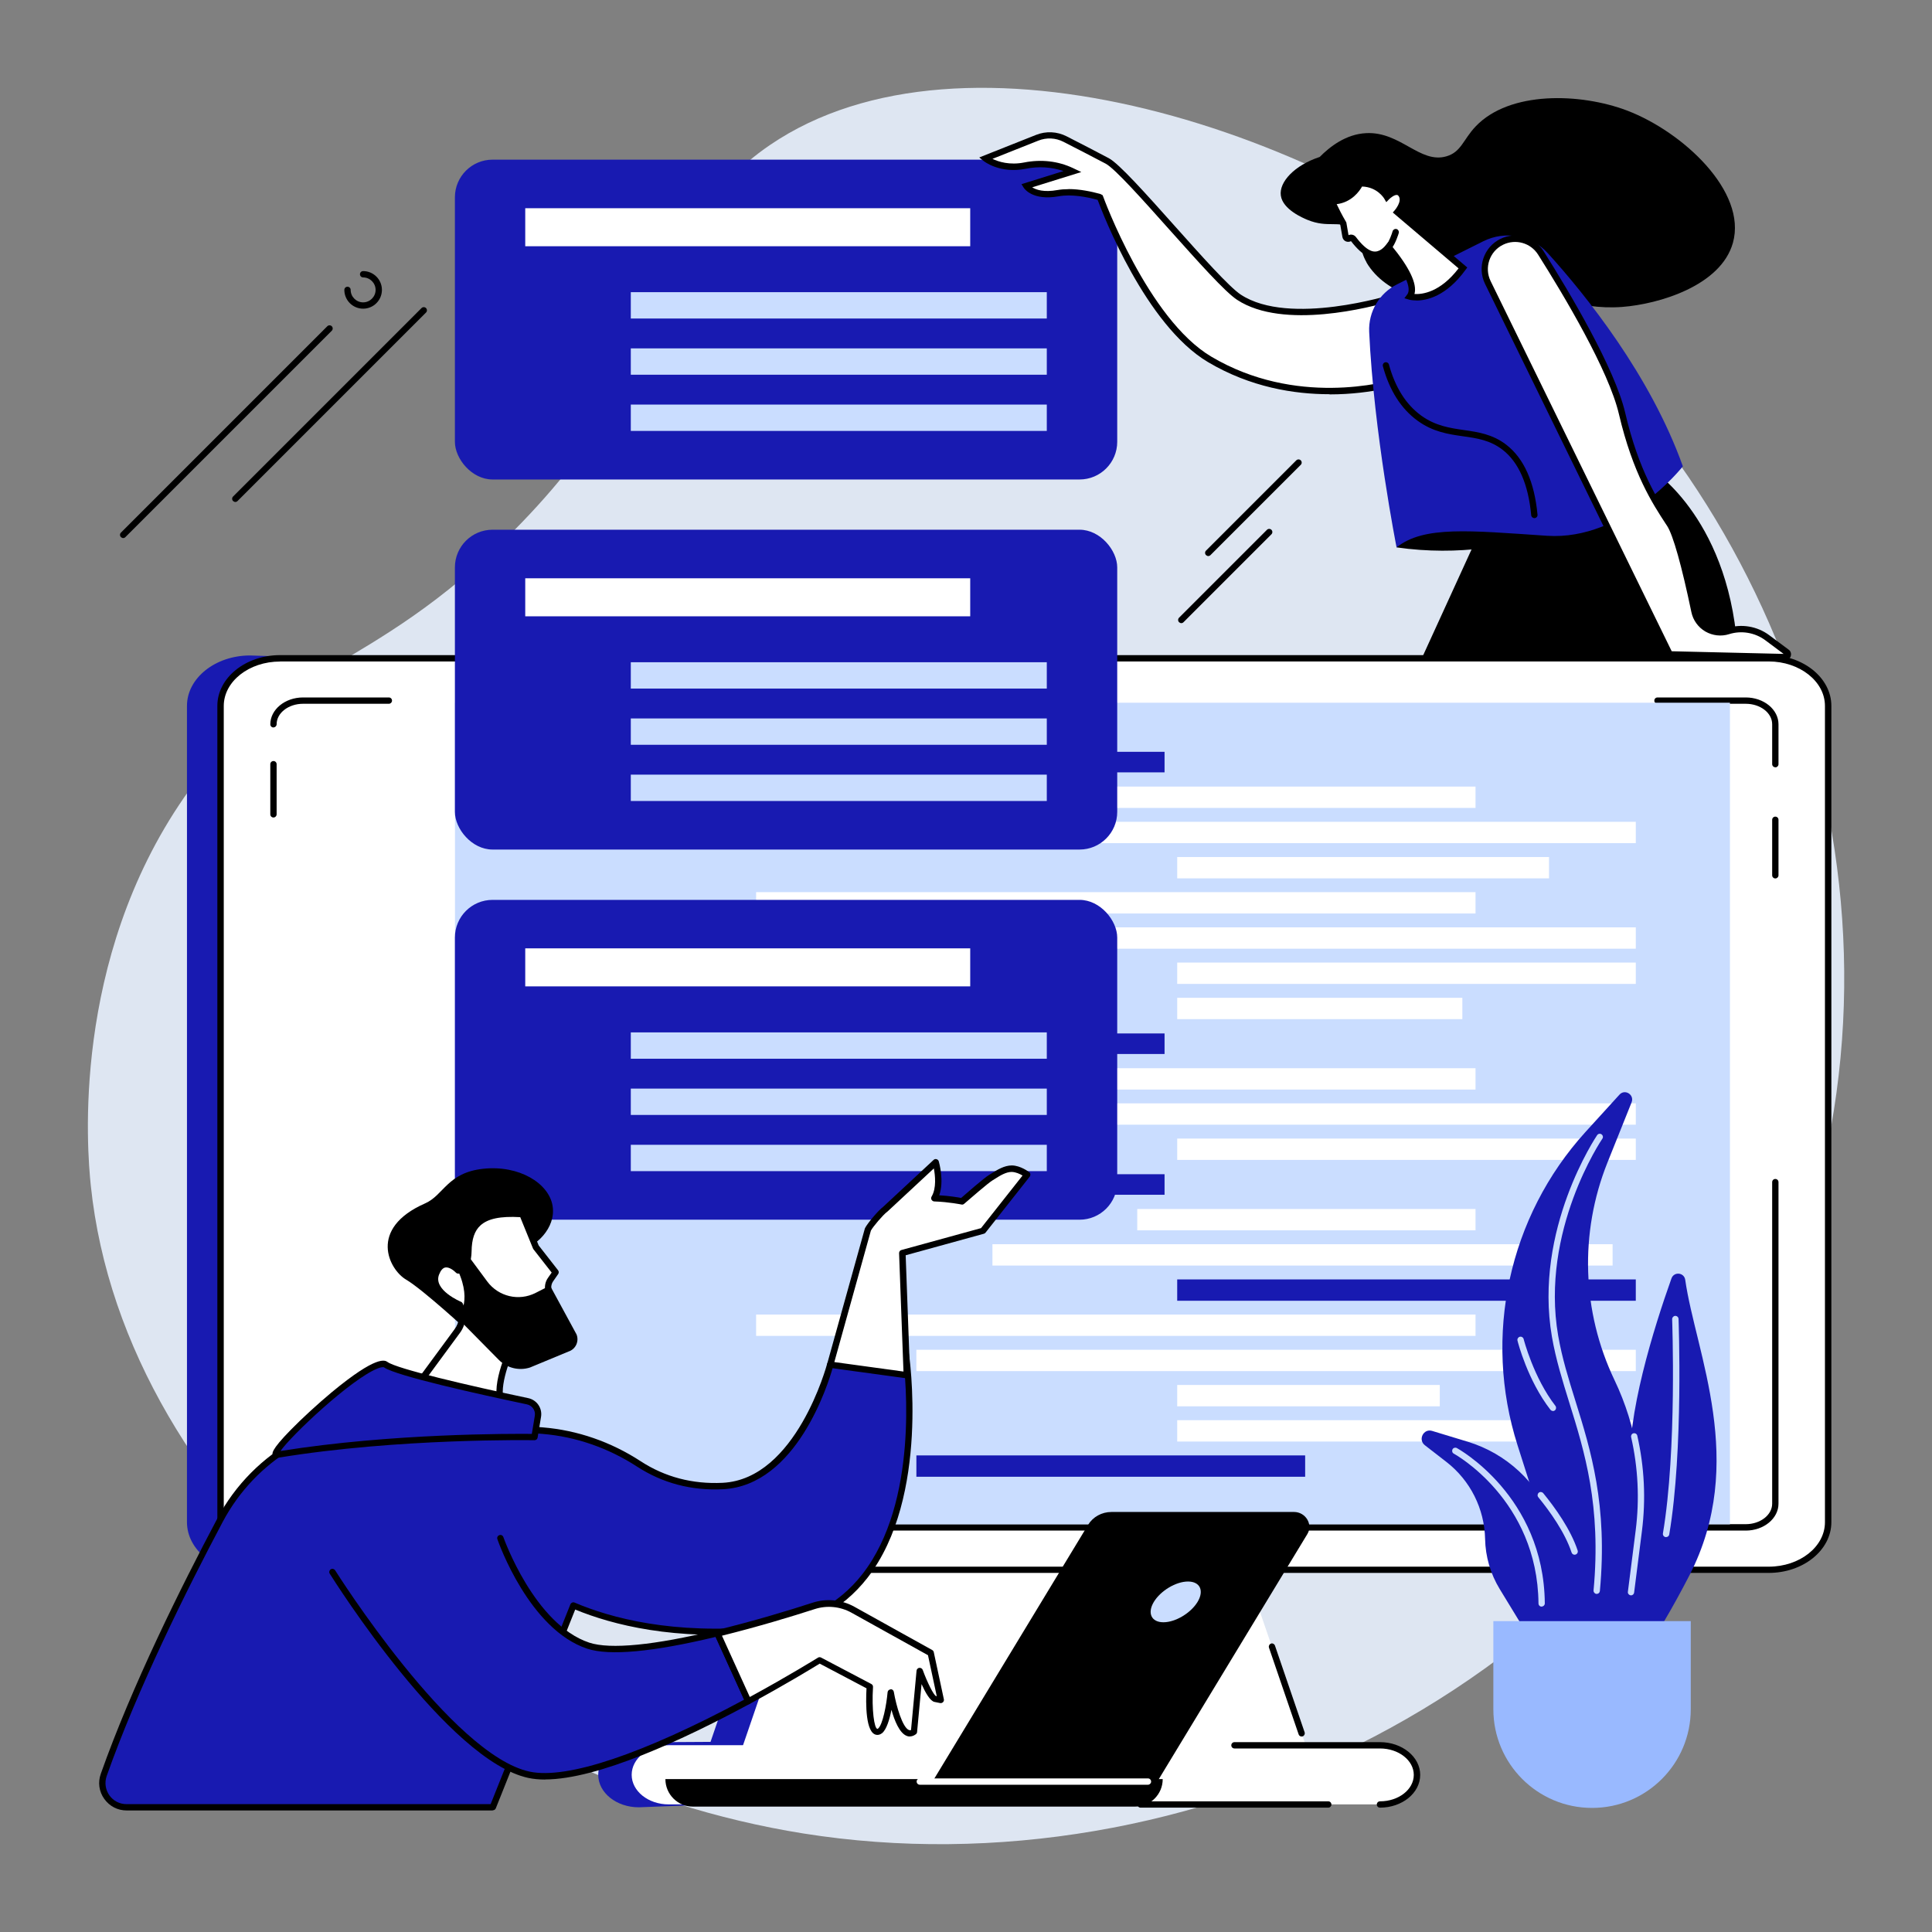
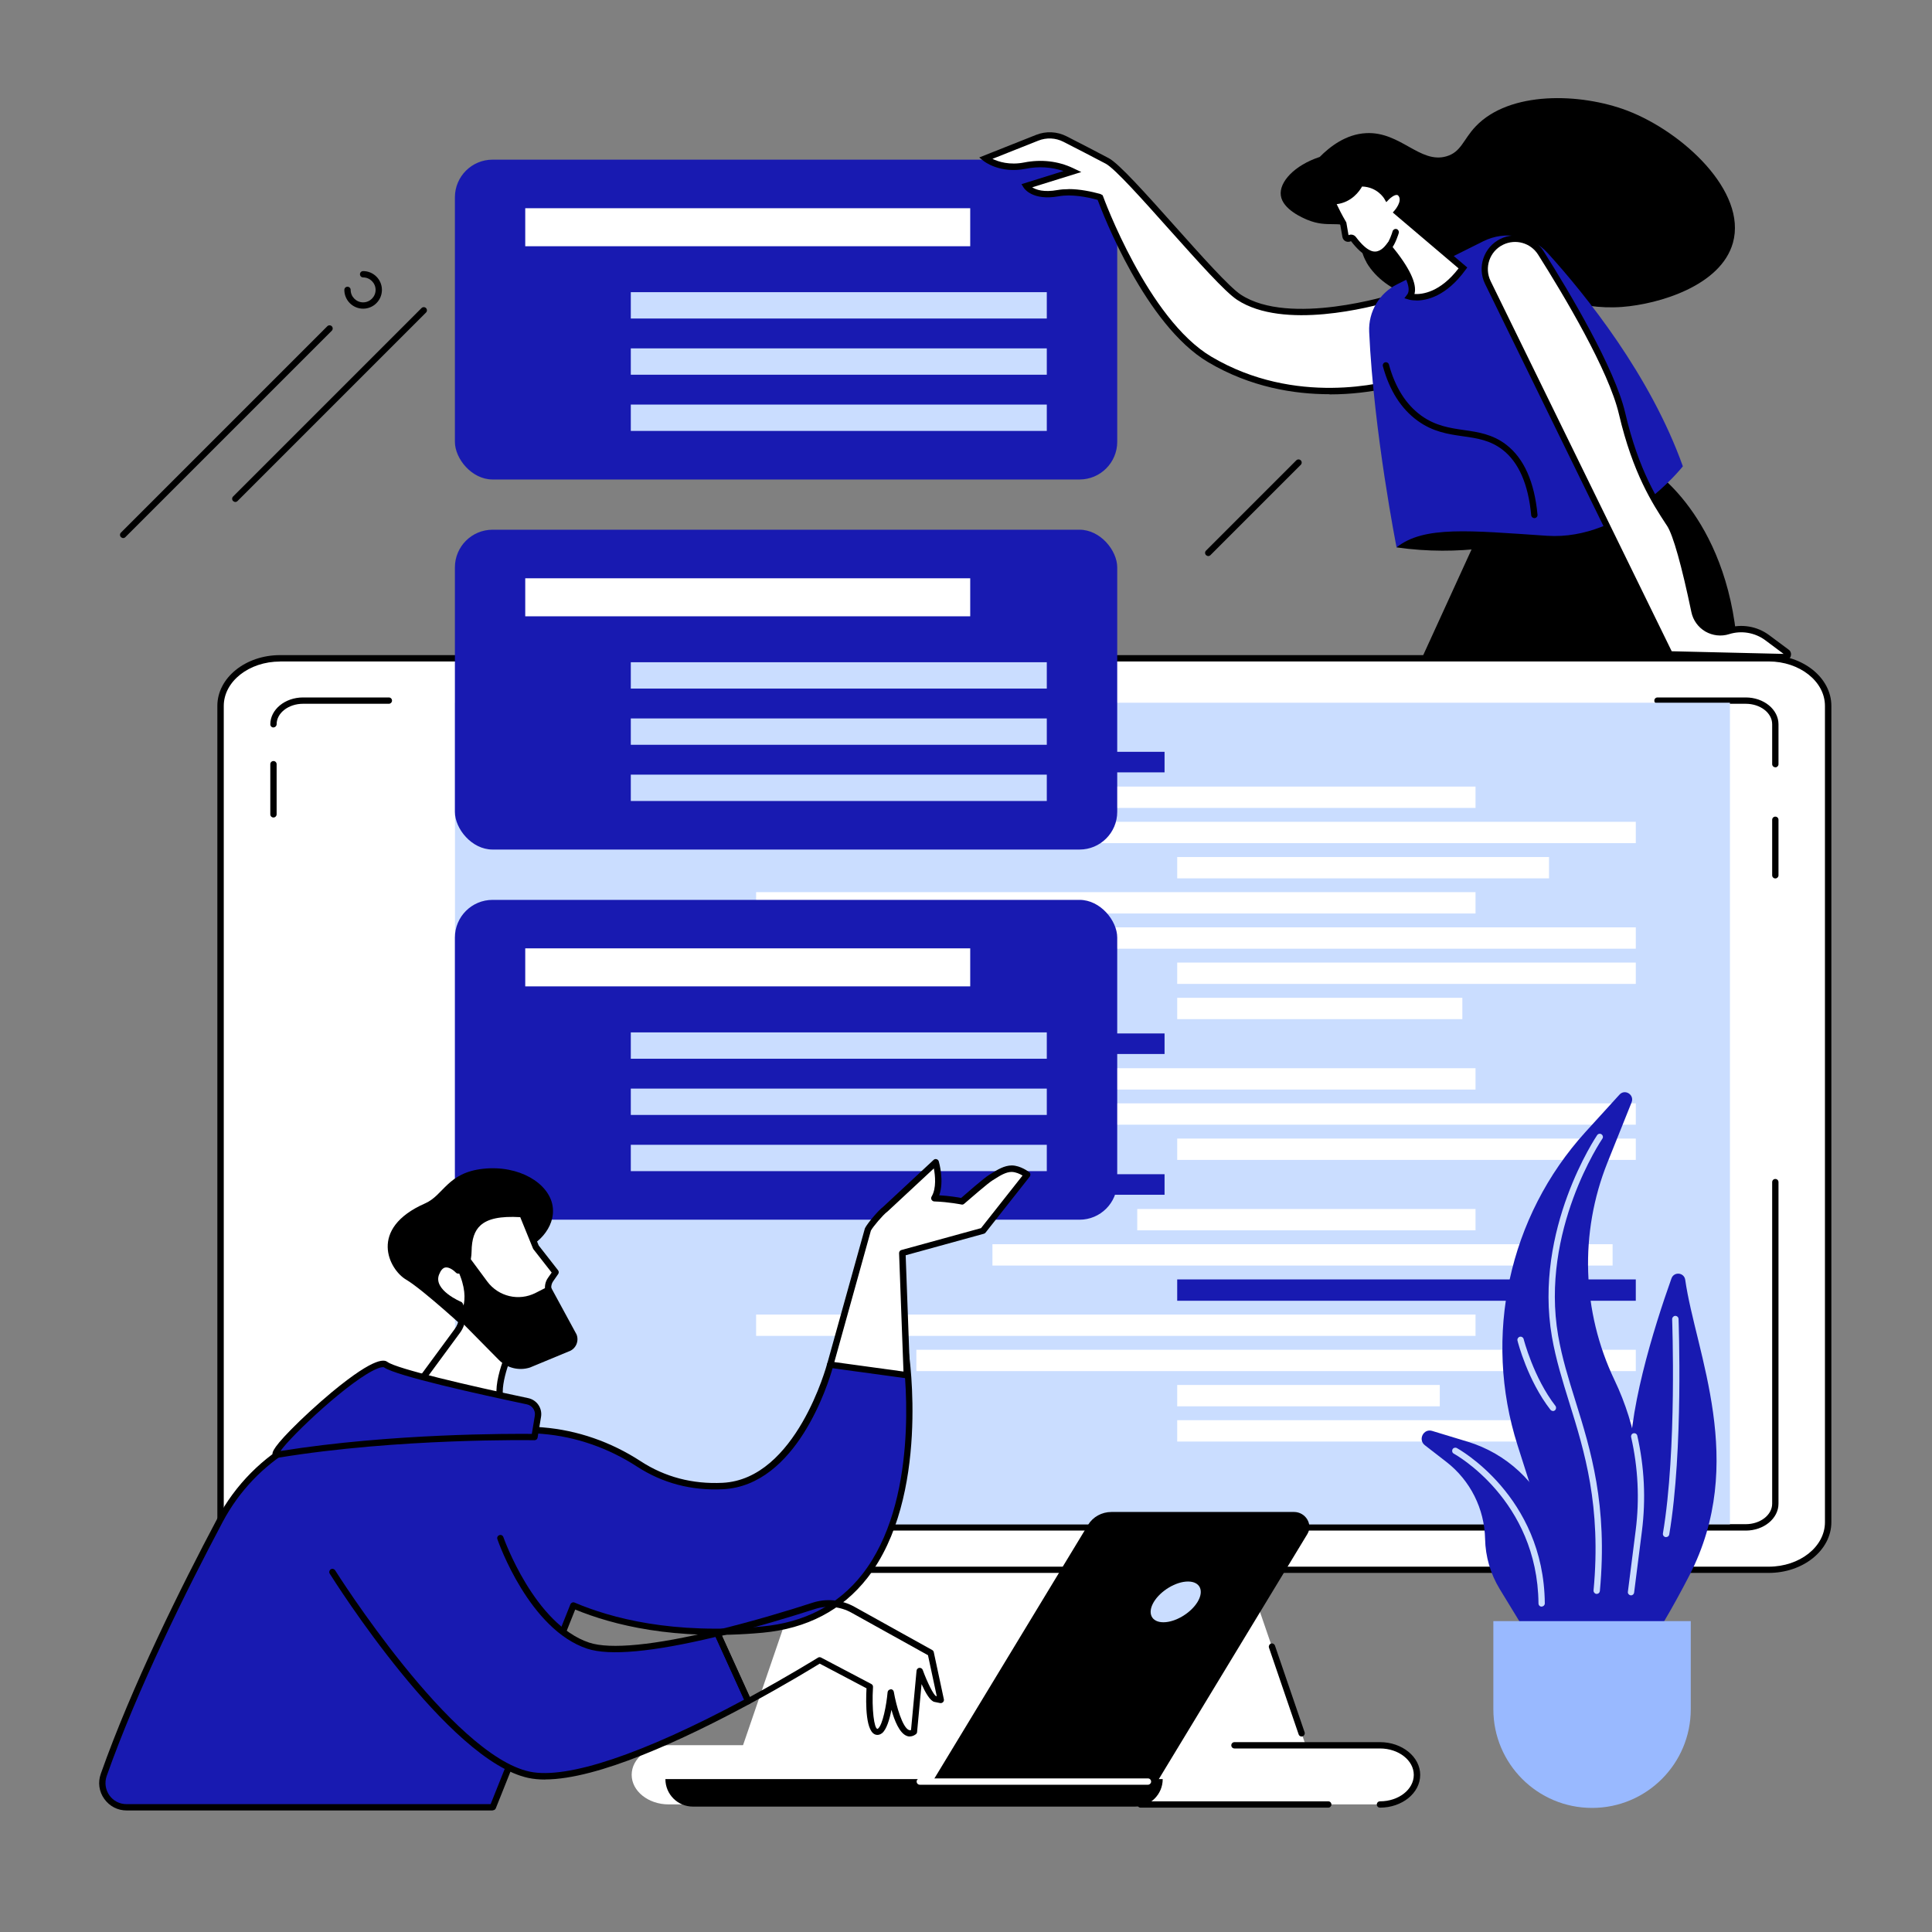
<svg xmlns="http://www.w3.org/2000/svg" id="Layer_1" data-name="Layer 1" viewBox="0 0 220 220">
  <rect x="0" y="0" width="220" height="220" fill="#808080" stroke="none" />
  <defs>
    <style>
      .cls-1 {
        fill: #fff;
      }

      .cls-2 {
        fill: #181ab1;
      }

      .cls-3 {
        fill: #caddff;
      }

      .cls-4 {
        fill: #99b9ff;
      }

      .cls-5 {
        fill: #dee6f2;
      }
    </style>
  </defs>
  <g id="Software_requirement_description" data-name="Software requirement description">
-     <path class="cls-5" d="M58.43,60.51c20.92-21.06,14.93-34.25,29.25-44,22.03-15,63.14-2.09,87.39,18.54,29.7,25.27,45.03,71.41,27.57,113.15-18.59,44.45-67.51,67.53-111.16,60.58-38.98-6.21-77.3-36.93-81.14-73.78-.42-3.99-2.25-25.58,10.63-44.2,10.65-15.38,20.88-13.6,37.46-30.29Z" />
-     <g>
-       <g>
-         <g>
-           <path class="cls-2" d="M194.95,79.78l-166.48-5.14c-3.96,0-7.18,2.58-7.18,5.74v92.95c0,3.17,3.22,5.74,7.18,5.74l60.16-3.26-7.72,22.54-8.17,.05c-2.55,0-4.62,1.66-4.62,3.7s2.07,3.7,4.62,3.7l68.44-2.61c2.55,0-2.22-24.12-2.22-24.12,0,0,59.97-99.29,56.01-99.29Z" />
+     <g>
+       <g>
+         <g>
          <polygon class="cls-1" points="137.87 167.19 95.42 167.19 83.37 202.35 149.92 202.35 137.87 167.19" />
          <g>
            <path class="cls-1" d="M201.4,74.97H31.89c-3.74,0-6.77,2.43-6.77,5.42v92.95c0,2.99,3.03,5.42,6.77,5.42H201.4c3.74,0,6.77-2.43,6.77-5.42V80.38c0-2.99-3.03-5.42-6.77-5.42Z" />
            <path d="M201.4,179.11H31.89c-3.93,0-7.14-2.59-7.14-5.78V80.38c0-3.19,3.2-5.78,7.14-5.78H201.4c3.93,0,7.14,2.59,7.14,5.78v92.95c0,3.19-3.2,5.78-7.14,5.78ZM31.89,75.33c-3.54,0-6.41,2.27-6.41,5.06v92.95c0,2.79,2.88,5.06,6.41,5.06H201.4c3.54,0,6.41-2.27,6.41-5.06V80.38c0-2.79-2.88-5.06-6.41-5.06H31.89Z" />
          </g>
          <path class="cls-1" d="M157.14,198.73H76.15c-2.33,0-4.22,1.51-4.22,3.37s1.89,3.37,4.22,3.37h80.99c2.33,0,4.22-1.51,4.22-3.37s-1.89-3.37-4.22-3.37Z" />
          <g>
            <path class="cls-1" d="M148.22,197.38l-3.38-9.88,3.38,9.88Z" />
            <path d="M148.22,197.74c-.15,0-.29-.09-.34-.24l-3.38-9.88c-.06-.19,.04-.39,.22-.46,.19-.07,.39,.04,.46,.22l3.38,9.88c.06,.19-.04,.39-.22,.46-.04,.01-.08,.02-.12,.02Z" />
          </g>
          <path d="M157.14,205.84c-.2,0-.36-.16-.36-.36s.16-.36,.36-.36c2.13,0,3.85-1.35,3.85-3.01s-1.73-3.01-3.85-3.01h-16.57c-.2,0-.36-.16-.36-.36s.16-.36,.36-.36h16.57c2.52,0,4.58,1.67,4.58,3.73s-2.05,3.73-4.58,3.73Z" />
          <path d="M151.25,205.84h-21.37c-.2,0-.36-.16-.36-.36s.16-.36,.36-.36h21.37c.2,0,.36,.16,.36,.36s-.16,.36-.36,.36Z" />
        </g>
        <g>
          <g>
            <path class="cls-1" d="M31.14,171.24c0,1.49,1.51,2.69,3.37,2.69H198.79c1.86,0,3.37-1.21,3.37-2.69v-36.62L31.14,171.24Z" />
            <path d="M198.79,174.29H34.5c-2.06,0-3.73-1.37-3.73-3.06,0-.2,.16-.36,.36-.36s.36,.16,.36,.36c0,1.29,1.35,2.33,3.01,2.33H198.79c1.66,0,3.01-1.05,3.01-2.33v-36.62c0-.2,.16-.36,.36-.36s.36,.16,.36,.36v36.62c0,1.68-1.67,3.06-3.73,3.06Z" />
          </g>
          <path d="M31.14,93.09c-.2,0-.36-.16-.36-.36v-5.71c0-.2,.16-.36,.36-.36s.36,.16,.36,.36v5.71c0,.2-.16,.36-.36,.36Z" />
          <g>
            <path class="cls-1" d="M44.27,79.78h-9.77c-1.86,0-3.37,1.21-3.37,2.69l13.14-2.69Z" />
            <path d="M31.14,82.84c-.2,0-.36-.16-.36-.36,0-1.68,1.67-3.06,3.73-3.06h9.77c.2,0,.36,.16,.36,.36s-.16,.36-.36,.36h-9.77c-1.66,0-3.01,1.05-3.01,2.33,0,.2-.16,.36-.36,.36Z" />
          </g>
          <g>
            <path class="cls-1" d="M202.16,87.01v-4.54c0-1.49-1.51-2.69-3.37-2.69h-10.05l13.42,7.23Z" />
            <path d="M202.16,87.37c-.2,0-.36-.16-.36-.36v-4.54c0-1.29-1.35-2.33-3.01-2.33h-10.05c-.2,0-.36-.16-.36-.36s.16-.36,.36-.36h10.05c2.06,0,3.73,1.37,3.73,3.06v4.54c0,.2-.16,.36-.36,.36Z" />
          </g>
          <path d="M202.16,100.03c-.2,0-.36-.16-.36-.36v-6.32c0-.2,.16-.36,.36-.36s.36,.16,.36,.36v6.32c0,.2-.16,.36-.36,.36Z" />
        </g>
      </g>
      <g>
        <rect class="cls-3" x="51.81" y="80.02" width="145.18" height="93.56" />
        <g>
          <rect class="cls-2" x="62.53" y="85.61" width="70.08" height="2.34" />
          <rect class="cls-1" x="86.1" y="89.57" width="81.92" height="2.43" />
          <rect class="cls-1" x="104.35" y="93.58" width="81.92" height="2.43" />
          <rect class="cls-1" x="134.05" y="97.59" width="42.34" height="2.43" />
          <rect class="cls-2" x="62.53" y="117.68" width="70.08" height="2.34" />
          <rect class="cls-1" x="86.1" y="121.64" width="81.92" height="2.43" />
          <rect class="cls-1" x="104.35" y="125.64" width="81.92" height="2.43" />
          <rect class="cls-1" x="134.05" y="129.65" width="52.22" height="2.43" />
          <rect class="cls-1" x="86.1" y="101.59" width="81.92" height="2.43" />
          <rect class="cls-1" x="104.35" y="105.6" width="81.92" height="2.43" />
          <rect class="cls-1" x="134.05" y="113.62" width="32.47" height="2.43" />
          <rect class="cls-1" x="134.05" y="109.61" width="52.22" height="2.43" />
          <rect class="cls-2" x="62.53" y="133.71" width="70.08" height="2.34" />
          <rect class="cls-1" x="129.5" y="137.67" width="38.52" height="2.43" />
          <rect class="cls-1" x="113.01" y="141.68" width="70.62" height="2.43" />
          <rect class="cls-2" x="134.05" y="145.69" width="52.22" height="2.43" />
-           <rect class="cls-2" x="104.35" y="165.73" width="44.27" height="2.43" />
          <rect class="cls-1" x="86.1" y="149.69" width="81.92" height="2.43" />
          <rect class="cls-1" x="104.35" y="153.7" width="81.92" height="2.43" />
          <rect class="cls-1" x="134.05" y="161.72" width="52.22" height="2.43" />
          <rect class="cls-1" x="134.05" y="157.71" width="29.9" height="2.43" />
        </g>
      </g>
    </g>
    <g>
      <g>
        <rect class="cls-2" x="51.8" y="18.18" width="75.42" height="36.42" rx="4.29" ry="4.29" />
        <g>
          <rect class="cls-1" x="59.81" y="23.71" width="50.67" height="4.33" />
          <g>
            <rect class="cls-3" x="71.83" y="33.27" width="47.37" height="3" />
            <rect class="cls-3" x="71.83" y="39.67" width="47.37" height="3" />
            <rect class="cls-3" x="71.83" y="46.07" width="47.37" height="3" />
          </g>
        </g>
      </g>
      <g>
        <rect class="cls-2" x="51.8" y="60.32" width="75.42" height="36.42" rx="4.29" ry="4.29" />
        <g>
          <rect class="cls-1" x="59.81" y="65.85" width="50.67" height="4.33" />
          <g>
            <rect class="cls-3" x="71.83" y="75.41" width="47.37" height="3" />
            <rect class="cls-3" x="71.83" y="81.81" width="47.37" height="3" />
            <rect class="cls-3" x="71.83" y="88.21" width="47.37" height="3" />
          </g>
        </g>
      </g>
      <g>
        <rect class="cls-2" x="51.8" y="102.47" width="75.42" height="36.42" rx="4.29" ry="4.29" />
        <g>
          <rect class="cls-1" x="59.81" y="107.99" width="50.67" height="4.33" />
          <g>
            <rect class="cls-3" x="71.83" y="117.56" width="47.37" height="3" />
            <rect class="cls-3" x="71.83" y="123.96" width="47.37" height="3" />
            <rect class="cls-3" x="71.83" y="130.36" width="47.37" height="3" />
          </g>
        </g>
      </g>
    </g>
    <g>
      <g>
        <path d="M131.81,202.83h-25.6l17.69-29.19c.55-.91,1.56-1.47,2.67-1.47h20.78c1.32,0,2.18,1.41,1.53,2.5l-17.07,28.16Z" />
        <path class="cls-3" d="M136.37,182.41c-.78,1.28-2.52,2.32-3.89,2.32s-1.86-1.04-1.09-2.32c.78-1.28,2.52-2.32,3.89-2.32s1.86,1.04,1.09,2.32Z" />
        <path d="M75.78,202.59h56.62c0,1.73-1.4,3.13-3.13,3.13h-50.37c-1.73,0-3.13-1.4-3.13-3.13h0Z" />
        <path class="cls-1" d="M130.72,203.23h-25.98c-.2,0-.36-.16-.36-.36s.16-.36,.36-.36h25.98c.2,0,.36,.16,.36,.36s-.16,.36-.36,.36Z" />
      </g>
      <g>
        <g>
          <path d="M53.48,151.75s-5.3-4.9-7.24-6.04c-1.94-1.14-4.36-5.81,2.17-8.68,2.12-.93,2.53-3.5,6.61-3.94,4.08-.44,7.46,1.63,7.9,4.2,.44,2.57-2,4.8-3.82,5.09-1.82,.3-5.62,9.36-5.62,9.36Z" />
          <g>
            <path class="cls-1" d="M62.69,145.71l.57-.82-2.25-2.87-1.54-3.77c-4.35-.29-6.09,.89-6.15,4.23-.04,2.14-1.16,2.19-1.16,2.19,0,0-1.65-1.78-2.51,.33-.86,2.11,2.7,3.58,2.7,3.58h0c.46,.98,.35,2.13-.29,2.99l-6.33,8.6s11.86,3.14,11.98,1.27c.04-.53-.14-.98-.42-1.36-1.37-1.86,1.1-6.9,1.1-6.9l3.96-1.6c.73-.29,1.11-1.09,.89-1.84l-.78-2.69c-.13-.45-.05-.94,.22-1.33Z" />
            <path d="M56.01,162.38c-3.12,0-8.98-1.5-10.37-1.87-.12-.03-.21-.12-.25-.23-.04-.11-.02-.24,.05-.33l6.33-8.6c.54-.73,.65-1.68,.31-2.51-.69-.31-3.65-1.8-2.76-3.99,.29-.72,.71-1.14,1.25-1.24,.73-.14,1.4,.37,1.7,.64,.22-.1,.67-.48,.7-1.8,.03-1.59,.44-2.72,1.25-3.47,1.02-.94,2.7-1.29,5.29-1.11,.14,0,.26,.1,.31,.22l1.52,3.73,2.21,2.83c.1,.12,.1,.3,.01,.43l-.57,.82c-.21,.3-.27,.68-.17,1.03l.78,2.69c.27,.93-.2,1.91-1.1,2.28l-3.83,1.55c-.68,1.44-2.06,5.06-1.08,6.4,.36,.49,.53,1.03,.49,1.6-.01,.17-.08,.4-.35,.6-.32,.23-.94,.33-1.72,.33Zm-9.67-2.43c3.93,1.01,9.98,2.22,10.97,1.52,.04-.03,.05-.05,.05-.06,.03-.39-.09-.77-.35-1.12-1.45-1.98,.81-6.73,1.07-7.27,.04-.08,.11-.14,.19-.18l3.96-1.6c.56-.22,.85-.83,.68-1.4l-.78-2.69c-.16-.56-.07-1.16,.27-1.64h0s.42-.6,.42-.6l-2.08-2.66s-.04-.06-.05-.09l-1.45-3.56c-2.25-.13-3.69,.17-4.53,.94-.67,.61-.99,1.55-1.01,2.95-.04,2.45-1.45,2.54-1.51,2.54-.1,0-.21-.04-.28-.12-.18-.19-.74-.66-1.2-.58-.28,.05-.52,.32-.71,.8-.71,1.76,2.47,3.1,2.5,3.11,.08,.03,.15,.1,.19,.18,.52,1.1,.4,2.39-.32,3.36l-6.01,8.17Z" />
          </g>
          <path d="M52.47,141.85l3.01,4.07c1.28,1.73,3.61,2.28,5.52,1.3l1.63-.83,3.02,5.56c.32,.79-.1,1.69-.91,1.95l-4.39,1.82c-1.25,.4-2.63,.06-3.55-.87l-4.72-4.78s1.79-1.66,.06-5.4,.32-2.81,.32-2.81Z" />
        </g>
        <g>
          <g>
            <path class="cls-2" d="M103.13,154.14l-8.59,1.26s-3.49,13.39-12.23,13.83c-4.21,.21-7.39-1.1-9.56-2.52-3.29-2.14-7.04-3.47-10.95-3.79l-15.71-1.29c-8.68-.72-16.96,3.81-21.04,11.5-4.36,8.23-9.77,19.21-13.23,28.98-.64,1.8,.69,3.69,2.6,3.69H56.11l9.18-22.97c4.57,1.95,11.62,3.66,21.51,2.75,20.92-1.93,16.33-31.44,16.33-31.44Z" />
            <path d="M56.11,206.16H14.42c-1.03,0-1.95-.48-2.55-1.32-.6-.84-.74-1.88-.39-2.86,3.54-10.02,9.16-21.32,13.25-29.03,4.15-7.83,12.55-12.42,21.39-11.7l15.71,1.29c3.91,.32,7.75,1.65,11.12,3.85,2.76,1.8,5.91,2.63,9.34,2.46,8.38-.42,11.86-13.43,11.9-13.56,.04-.14,.15-.25,.3-.27l8.59-1.26c.2-.03,.38,.11,.41,.3,.03,.16,2.45,16.41-4.72,25.62-2.87,3.67-6.88,5.77-11.93,6.24-10.03,.92-17.09-.89-21.34-2.64l-9.04,22.63c-.05,.14-.19,.23-.34,.23Zm-11.83-44.25c-7.89,0-15.18,4.34-18.92,11.39-4.08,7.69-9.68,18.95-13.21,28.93-.26,.75-.15,1.55,.3,2.2,.45,.64,1.17,1.01,1.96,1.01H55.87l9.08-22.75c.04-.09,.11-.16,.2-.2,.09-.04,.19-.04,.28,0,4.13,1.76,11.19,3.66,21.34,2.72,4.84-.45,8.69-2.45,11.43-5.96,6.4-8.21,4.94-22.29,4.63-24.7l-8,1.17c-.52,1.86-4.13,13.44-12.5,13.86-3.59,.18-6.88-.69-9.78-2.57-3.27-2.13-6.99-3.42-10.78-3.73l-15.71-1.29c-.59-.05-1.19-.07-1.77-.07Z" />
          </g>
          <g>
            <path class="cls-2" d="M67,187.4c-6.5-2.15-10.01-12.25-10.01-12.25l-19.13,3.85s13.26,21.16,22.4,23.09c5.69,1.21,17.14-4.16,24.95-8.38-1-2.21-2.44-5.39-3.51-7.73-5.71,1.39-11.75,2.39-14.7,1.42Z" />
            <path d="M62.07,202.64c-.68,0-1.31-.06-1.89-.18-9.18-1.95-22.08-22.39-22.63-23.26-.11-.17-.05-.39,.11-.5,.17-.11,.39-.05,.5,.11,.13,.21,13.28,21.05,22.16,22.93,4.24,.9,12.9-2.01,24.41-8.19-.96-2.13-2.25-4.97-3.25-7.15-7.17,1.72-12.09,2.17-14.61,1.34-6.59-2.18-10.09-12.05-10.23-12.47-.07-.19,.03-.39,.22-.46,.19-.07,.39,.03,.46,.22,.03,.1,3.53,9.95,9.78,12.02,2.39,.79,7.41,.3,14.5-1.42,.17-.04,.34,.04,.41,.2,1.06,2.32,2.5,5.49,3.51,7.73,.08,.17,0,.38-.16,.47-7.5,4.05-17.27,8.6-23.31,8.6Z" />
            <g>
-               <path class="cls-1" d="M105.99,188.22l-8.85-4.92c-1.37-.76-2.99-.92-4.48-.44-2.47,.8-6.62,2.07-10.96,3.13,1.07,2.34,2.51,5.52,3.51,7.73,4.72-2.55,8.12-4.68,8.12-4.68l5.72,3.01s-.32,5.02,.82,5.16c1.14,.14,1.56-4.49,1.56-4.49,0,0,.98,5.75,2.66,4.49l.65-6.94s1.12,3.07,1.76,3.2l.64,.13-1.15-5.37Z" />
              <path d="M103.61,197.74c-.15,0-.28-.03-.38-.08-.8-.32-1.37-1.72-1.72-2.96-.21,1.07-.55,2.24-1.07,2.66-.24,.19-.47,.21-.62,.19-1.27-.15-1.24-3.59-1.15-5.3l-5.33-2.81c-.76,.47-3.89,2.38-7.96,4.58-.09,.05-.19,.06-.29,.02-.1-.03-.17-.1-.21-.19-1.02-2.24-2.45-5.41-3.51-7.73-.04-.1-.04-.21,0-.31,.05-.1,.14-.17,.24-.19,4.24-1.03,8.29-2.26,10.93-3.12,1.58-.51,3.31-.34,4.76,.47l8.85,4.92c.09,.05,.16,.14,.18,.24l1.15,5.37c.03,.12-.01,.24-.1,.33-.09,.09-.21,.12-.33,.1l-.64-.13c-.49-.1-1.03-1.05-1.47-2.03l-.51,5.45c0,.1-.06,.2-.14,.26-.25,.19-.49,.25-.69,.25Zm-2.19-5.39c.18,0,.33,.13,.36,.3,.28,1.63,.99,4.06,1.72,4.35,.06,.02,.14,.04,.24,0l.63-6.76c.02-.17,.15-.3,.31-.32,.17-.02,.33,.08,.39,.23,.54,1.48,1.23,2.84,1.51,2.98l.09,.02-1-4.67-8.71-4.84c-1.28-.71-2.8-.86-4.19-.41-2.57,.83-6.45,2.01-10.56,3.03,.98,2.15,2.23,4.9,3.17,6.98,4.48-2.44,7.73-4.46,7.76-4.48,.11-.07,.25-.07,.36-.01l5.72,3.01c.13,.07,.2,.2,.19,.34-.16,2.59,.14,4.73,.5,4.77,.02,0,.04,0,.08-.04,.52-.42,.95-2.67,1.08-4.13,.02-.18,.16-.32,.35-.33,0,0,0,0,.01,0Z" />
            </g>
          </g>
          <g>
            <path class="cls-2" d="M60.86,163.64l.39-2.37c.13-.79-.38-1.54-1.17-1.71-3.91-.82-14.75-3.17-16.16-4.17-1.73-1.22-14.22,10.56-12.35,10.25,13.95-2.3,29.28-2.01,29.28-2.01Z" />
            <path d="M31.52,166.02c-.3,0-.41-.2-.44-.27-.11-.23-.27-.58,2.02-2.92,1.31-1.34,3.06-2.94,4.66-4.28,5.18-4.29,6.09-3.66,6.38-3.45,1.09,.77,8.99,2.63,16.02,4.11,.97,.21,1.61,1.14,1.45,2.12l-.39,2.37c-.03,.18-.18,.3-.36,.3-.15,0-15.46-.27-29.22,2-.04,0-.09,.01-.12,.01Zm12.08-10.34c-.1,0-.28,.03-.58,.14-3.01,1.18-9.86,7.64-11.08,9.41,12.63-2.03,26.39-1.97,28.62-1.95l.34-2.06c.1-.6-.29-1.17-.89-1.3-5.49-1.16-14.9-3.24-16.29-4.22,0,0-.03-.02-.12-.02Z" />
          </g>
          <g>
            <path class="cls-1" d="M98.82,140c.24-.48,1.43-1.9,1.98-2.3l5.74-5.34s.75,2.57-.16,4.09c1.76,.06,3.16,.36,3.16,.36,0,0,2.62-2.31,3.28-2.71,.65-.4,1.51-1.03,2.38-1.02,.88,.01,1.75,.69,1.75,.69l-5.04,6.39-9.17,2.52,.51,13.91-8.72-1.19,4.29-15.4Z" />
            <path d="M103.26,156.95s-.03,0-.05,0l-8.72-1.19c-.1-.01-.2-.07-.25-.16-.06-.09-.07-.2-.05-.3l4.29-15.4s.01-.04,.03-.07c.26-.51,1.46-1.96,2.07-2.42l5.73-5.33c.09-.09,.22-.12,.34-.08,.12,.03,.22,.13,.25,.25,.03,.1,.64,2.24,.05,3.86,1.18,.07,2.12,.23,2.5,.3,.55-.48,2.6-2.27,3.19-2.63,.09-.05,.18-.11,.28-.17,.64-.4,1.44-.9,2.3-.9,.99,.01,1.93,.73,1.97,.76,.08,.06,.13,.15,.14,.24,.01,.1-.02,.19-.07,.27l-5.04,6.39c-.05,.06-.11,.1-.19,.12l-8.9,2.45,.5,13.62c0,.11-.04,.21-.12,.28-.07,.06-.15,.09-.24,.09Zm-8.26-1.85l7.88,1.08-.5-13.48c0-.17,.1-.32,.27-.36l9.06-2.49,4.73-5.99c-.3-.18-.77-.4-1.23-.41,0,0-.01,0-.02,0-.64,0-1.33,.43-1.88,.78-.1,.06-.2,.12-.29,.18-.51,.31-2.5,2.04-3.23,2.67-.09,.08-.2,.11-.31,.08-.01,0-1.39-.29-3.09-.35-.13,0-.24-.08-.31-.19s-.06-.25,0-.36c.57-.95,.41-2.41,.26-3.21l-5.28,4.91s-.02,.02-.03,.02c-.49,.37-1.61,1.69-1.86,2.15l-4.16,14.96Z" />
          </g>
        </g>
      </g>
    </g>
    <g>
      <path d="M155.6,29.88c2.26,3.85,7.56,4.61,8.75,4.74,4.83,.54,8.4-1.78,9.36-2.46,1.67,1.03,5.73,3.19,11.02,2.79,4.18-.32,11.23-2.41,12.6-7.3,1.63-5.86-5.73-12.65-12.05-15.06-5.3-2.01-13.38-2.27-17.25,1.81-1.42,1.5-1.64,2.91-3.32,3.4-3.01,.88-5.23-2.83-9.13-2.64-2.34,.11-4.17,1.57-5.3,2.71-2.88,.95-4.65,2.86-4.43,4.4,.22,1.6,2.57,2.57,3.02,2.76,2.37,.98,3.63,0,5.04,1.02,1.25,.91,.74,2.19,1.7,3.82Z" />
      <g>
        <path class="cls-1" d="M158.7,33.84s-11.85,3.79-17.62,0c-2.71-1.78-12.8-14.36-14.98-15.52-1.33-.71-3.4-1.77-4.81-2.49-.99-.5-2.14-.56-3.17-.15l-5.89,2.34s1.71,1.38,4.51,.83c1.8-.35,3.67-.17,5.33,.61l.11,.05-5.29,1.65s.8,1.34,3.64,.82c1.5-.27,3.3,.07,4.67,.44l.1,.05s5.06,14.05,12.48,18.44c10.8,6.4,22.14,2.38,22.14,2.38l-1.2-9.46Z" />
        <path d="M151.39,44.89c-4.03,0-8.99-.79-13.82-3.65-7.12-4.22-11.98-16.87-12.58-18.48-1.25-.34-2.99-.67-4.42-.41-3.05,.55-3.97-.93-4.01-.99l-.24-.39,4.78-1.49c-1.35-.46-2.82-.56-4.31-.26-2.92,.58-4.73-.84-4.8-.9l-.48-.39,6.47-2.57c1.13-.45,2.39-.39,3.47,.16,1.47,.75,3.49,1.79,4.82,2.5,1.16,.62,4.22,4.04,7.46,7.67,3.07,3.44,6.25,7,7.56,7.86,5.55,3.65,17.19,0,17.31-.04l.41-.13,1.3,10.18-.27,.1c-.06,.02-3.63,1.25-8.63,1.25Zm-29.71-23.36c1.28,0,2.6,.28,3.59,.55l.07,.03,.22,.12,.05,.13c.05,.14,5.1,13.97,12.32,18.25,9.6,5.69,19.77,2.98,21.56,2.43l-1.11-8.73c-2.19,.64-12.22,3.31-17.51-.17-1.39-.91-4.45-4.35-7.7-7.98-3.05-3.42-6.21-6.96-7.26-7.52-1.32-.7-3.34-1.74-4.81-2.49-.89-.46-1.94-.51-2.88-.13l-5.21,2.07c.69,.33,1.96,.74,3.62,.41,1.94-.38,3.86-.16,5.55,.64l.95,.45-5.59,1.74c.44,.28,1.31,.59,2.88,.31,.4-.07,.82-.1,1.24-.1Z" />
      </g>
      <path d="M183.72,57.39s-10.31,7-24.7,4.94c0,0,1.94-3.76,5.27-5.1,3.32-1.35,19.43,.16,19.43,.16Z" />
      <path d="M197.91,75.05c-.64-15.7-9.69-21.49-9.69-21.49l-18.66,4.65-7.7,16.84h36.05Z" />
      <path class="cls-2" d="M159.1,32.37l9.81-4.9c2.49-1.24,5.5-.68,7.36,1.38,4.28,4.72,11.65,13.86,15.36,24.25,0,0-6.66,8.5-15.48,7.91-8.81-.59-14.01-1.16-17.12,1.32,0,0-2.59-13.03-3.12-24.55-.1-2.28,1.15-4.4,3.19-5.41Z" />
      <path d="M174.72,59c-.18,0-.34-.14-.36-.33-.33-3.54-1.43-6.05-3.28-7.47-1.41-1.08-2.9-1.3-4.48-1.52-1.68-.24-3.42-.49-5.19-1.78-1.86-1.35-3.19-3.44-3.94-6.2-.05-.19,.06-.39,.25-.44,.19-.05,.39,.06,.44,.25,.71,2.6,1.94,4.55,3.67,5.81,1.63,1.18,3.28,1.42,4.87,1.65,1.6,.23,3.26,.47,4.82,1.67,2.01,1.55,3.21,4.23,3.56,7.97,.02,.2-.13,.37-.33,.39-.01,0-.02,0-.03,0Z" />
      <g>
        <path class="cls-1" d="M190.14,74.51l-20.71-42.35c-.84-1.71-.13-3.78,1.58-4.62h0c1.59-.79,3.51-.24,4.46,1.26,2.76,4.38,8.05,13.19,9.24,18.28,1.63,6.95,3.99,10.4,5.43,12.61,.93,1.43,2.1,6.51,2.82,9.93,.36,1.73,2.14,2.78,3.83,2.25h0c1.51-.48,3.16-.2,4.43,.75l2.23,1.66c.24,.18,.11,.56-.19,.56l-13.12-.31Z" />
        <path d="M203.27,75.18h-.02l-13.34-.31-.1-.2-20.71-42.35c-.92-1.89-.14-4.18,1.74-5.11,1.76-.87,3.88-.27,4.93,1.39,2.96,4.69,8.1,13.32,9.29,18.39,1.55,6.65,3.76,10.02,5.23,12.26l.16,.24c.94,1.44,2.08,6.26,2.87,10.05,.15,.73,.61,1.36,1.25,1.74,.64,.37,1.41,.46,2.12,.24,1.62-.51,3.4-.21,4.76,.8l2.23,1.66c.24,.17,.33,.48,.23,.76-.09,.27-.35,.45-.63,.45Zm-12.9-1.02l12.73,.3-2.09-1.56c-1.18-.87-2.71-1.13-4.11-.69-.91,.29-1.89,.17-2.71-.3-.82-.48-1.4-1.29-1.59-2.21-1.1-5.27-2.08-8.76-2.76-9.81l-.16-.24c-1.49-2.28-3.74-5.72-5.33-12.49-1.16-4.97-6.26-13.51-9.2-18.16-.85-1.35-2.57-1.83-4-1.13-1.53,.75-2.16,2.61-1.41,4.14l20.62,42.15Z" />
      </g>
      <g>
        <g>
          <path class="cls-1" d="M159.12,24.17s1.02-1.16,.47-2.01c-.55-.85-1.65,.27-1.65,.27,0,0-.93-1.61-3.05-1.55,0,0-.91,2.06-3.22,2.05,0,0,.53,1.2,1.31,2.54l.25,1.44c.04,.22,.28,.33,.47,.22h0c.14-.08,.32-.05,.43,.09,.57,.75,1.19,1.38,1.8,1.66,.85,.38,1.62-.01,2.19-.74,1.35,1.64,3.35,4.43,2.42,5.64,0,0,3.04,.88,6.05-3.26l-7.47-6.34Z" />
          <path d="M161.28,34.21c-.5,0-.81-.08-.85-.1l-.51-.15,.32-.42c.54-.7-.26-2.5-2.14-4.86-.69,.69-1.52,.88-2.33,.52-.6-.27-1.24-.85-1.93-1.74-.19,.1-.41,.1-.6,.02-.2-.09-.34-.28-.38-.5l-.24-1.38c-.76-1.32-1.27-2.47-1.29-2.52l-.22-.51h.56s.01,0,.02,0c2.04,0,2.86-1.81,2.87-1.83l.09-.21h.23c1.7-.05,2.69,.86,3.12,1.38,.28-.21,.71-.46,1.15-.42,.21,.02,.51,.12,.75,.48,.51,.77,.03,1.69-.28,2.15l7.46,6.34-.2,.27c-2.19,3.02-4.42,3.49-5.6,3.49Zm-.21-.73c.87,.05,2.91-.17,5.02-2.92l-7.49-6.36,.24-.28s.83-.97,.44-1.57c-.08-.12-.16-.15-.21-.15-.28-.03-.72,.32-.88,.48l-.33,.34-.24-.41c-.03-.05-.8-1.32-2.52-1.37-.29,.52-1.17,1.79-2.89,2.01,.22,.47,.6,1.23,1.07,2.03l.03,.06,.25,1.44c.29-.14,.64-.05,.84,.21,.61,.81,1.17,1.33,1.66,1.54,.77,.35,1.38-.16,1.76-.64l.28-.35,.29,.35c2.1,2.55,3,4.42,2.68,5.58Z" />
        </g>
        <path d="M158.12,28.5c-.08,0-.16-.03-.23-.08-.15-.13-.17-.36-.04-.51,.34-.4,.64-1.27,.73-1.58,.06-.19,.26-.3,.45-.25,.19,.06,.3,.26,.25,.45-.01,.05-.37,1.24-.87,1.84-.07,.08-.17,.13-.28,.13Z" />
      </g>
    </g>
    <g>
      <g>
        <path class="cls-2" d="M179.7,196.16s4.8-1.5,12.67-16.76c6.64-12.88,.72-25.33-.47-33.66-.12-.85-1.28-.97-1.57-.16-1.99,5.59-5.19,15.77-4.67,22.03,.75,9.03-5.95,28.55-5.95,28.55Z" />
        <path class="cls-2" d="M184.9,187.82l1.71-13.52c.74-5.87-.22-11.83-2.77-17.16h0c-3.71-7.77-4-16.75-.8-24.75l2.75-6.86c.35-.87-.76-1.57-1.38-.88l-3.86,4.24c-8.75,9.63-11.71,23.26-7.74,35.7l7.11,22.28,4.98,.96Z" />
        <path class="cls-3" d="M185.73,181.66s-.03,0-.05,0c-.2-.03-.34-.21-.31-.4l.89-7.01c.45-3.55,.27-7.12-.52-10.61-.04-.19,.08-.39,.27-.43,.2-.04,.39,.08,.43,.27,.81,3.57,.99,7.22,.53,10.86l-.89,7.01c-.02,.18-.18,.32-.36,.32Z" />
        <path class="cls-2" d="M182.7,188.26l-5.93-15.15c-1.69-4.31-5.24-7.6-9.64-8.94l-4.05-1.23c-.98-.3-1.64,1-.83,1.63l2.49,1.93c2.69,2.1,4.3,5.31,4.37,8.74h0c.04,2.02,.62,3.99,1.66,5.7l4.02,6.59,7.9,.71Z" />
        <path class="cls-3" d="M181.82,181.5s-.02,0-.03,0c-.2-.02-.34-.19-.33-.39,.9-9.65-1.04-15.86-2.75-21.35-.79-2.55-1.54-4.95-1.99-7.54-2.11-12.23,5.08-22.85,5.15-22.96,.11-.16,.34-.21,.5-.09,.16,.11,.21,.34,.09,.5-.07,.1-7.09,10.48-5.03,22.42,.44,2.54,1.18,4.92,1.97,7.45,1.73,5.55,3.69,11.84,2.78,21.63-.02,.19-.17,.33-.36,.33Z" />
-         <path class="cls-3" d="M179.3,177.04c-.15,0-.29-.1-.34-.25-.76-2.3-2.48-4.7-3.79-6.3-.13-.15-.1-.38,.05-.51,.15-.13,.38-.1,.51,.05,1.35,1.65,3.13,4.13,3.92,6.53,.06,.19-.04,.39-.23,.46-.04,.01-.08,.02-.11,.02Z" />
+         <path class="cls-3" d="M179.3,177.04Z" />
        <path class="cls-3" d="M189.72,175.03s-.04,0-.06,0c-.2-.03-.33-.22-.3-.42,1.61-9.54,1.05-24.24,1.05-24.39,0-.2,.15-.37,.35-.38,.21,0,.37,.15,.38,.35,0,.15,.57,14.92-1.06,24.54-.03,.18-.18,.3-.36,.3Z" />
        <path class="cls-3" d="M175.55,182.95c-.2,0-.36-.16-.36-.36-.11-11.81-9.55-17.01-9.64-17.06-.18-.09-.24-.31-.15-.49,.09-.18,.31-.24,.49-.15,.1,.05,9.91,5.44,10.02,17.69,0,.2-.16,.36-.36,.36h0Z" />
        <path class="cls-3" d="M176.84,160.67c-.11,0-.21-.05-.29-.14-2.59-3.33-3.71-7.69-3.75-7.87-.05-.19,.07-.39,.26-.44,.19-.05,.39,.07,.44,.26,.01,.04,1.13,4.4,3.62,7.61,.12,.16,.09,.38-.06,.51-.07,.05-.14,.08-.22,.08Z" />
      </g>
      <path class="cls-4" d="M181.29,205.87h0c-6.21,0-11.24-5.03-11.24-11.24v-10.03h22.48v10.03c0,6.21-5.03,11.24-11.24,11.24Z" />
      <path class="cls-4" d="M190.33,188.71h-18.07c-.2,0-.36-.16-.36-.36s.16-.36,.36-.36h18.07c.2,0,.36,.16,.36,.36s-.16,.36-.36,.36Z" />
    </g>
    <g>
      <path d="M14.03,61.27c-.09,0-.18-.04-.26-.11-.14-.14-.14-.37,0-.51l23.5-23.5c.14-.14,.37-.14,.51,0,.14,.14,.14,.37,0,.51L14.28,61.16c-.07,.07-.16,.11-.26,.11Z" />
      <path d="M26.8,57.16c-.09,0-.18-.04-.26-.11-.14-.14-.14-.37,0-.51l21.46-21.46c.14-.14,.37-.14,.51,0,.14,.14,.14,.37,0,.51l-21.46,21.46c-.07,.07-.16,.11-.26,.11Z" />
      <path d="M41.35,35.15c-1.18,0-2.14-.96-2.14-2.14,0-.2,.16-.36,.36-.36s.36,.16,.36,.36c0,.78,.64,1.42,1.42,1.42s1.42-.64,1.42-1.42-.64-1.42-1.42-1.42c-.2,0-.36-.16-.36-.36s.16-.36,.36-.36c1.18,0,2.14,.96,2.14,2.14s-.96,2.14-2.14,2.14Z" />
      <path d="M137.59,63.32c-.09,0-.18-.04-.26-.11-.14-.14-.14-.37,0-.51l10.28-10.28c.14-.14,.37-.14,.51,0,.14,.14,.14,.37,0,.51l-10.28,10.28c-.07,.07-.16,.11-.26,.11Z" />
-       <path d="M134.52,70.96c-.09,0-.18-.04-.26-.11-.14-.14-.14-.37,0-.51l10.01-10.01c.14-.14,.37-.14,.51,0,.14,.14,.14,.37,0,.51l-10.01,10.01c-.07,.07-.16,.11-.26,.11Z" />
    </g>
  </g>
</svg>